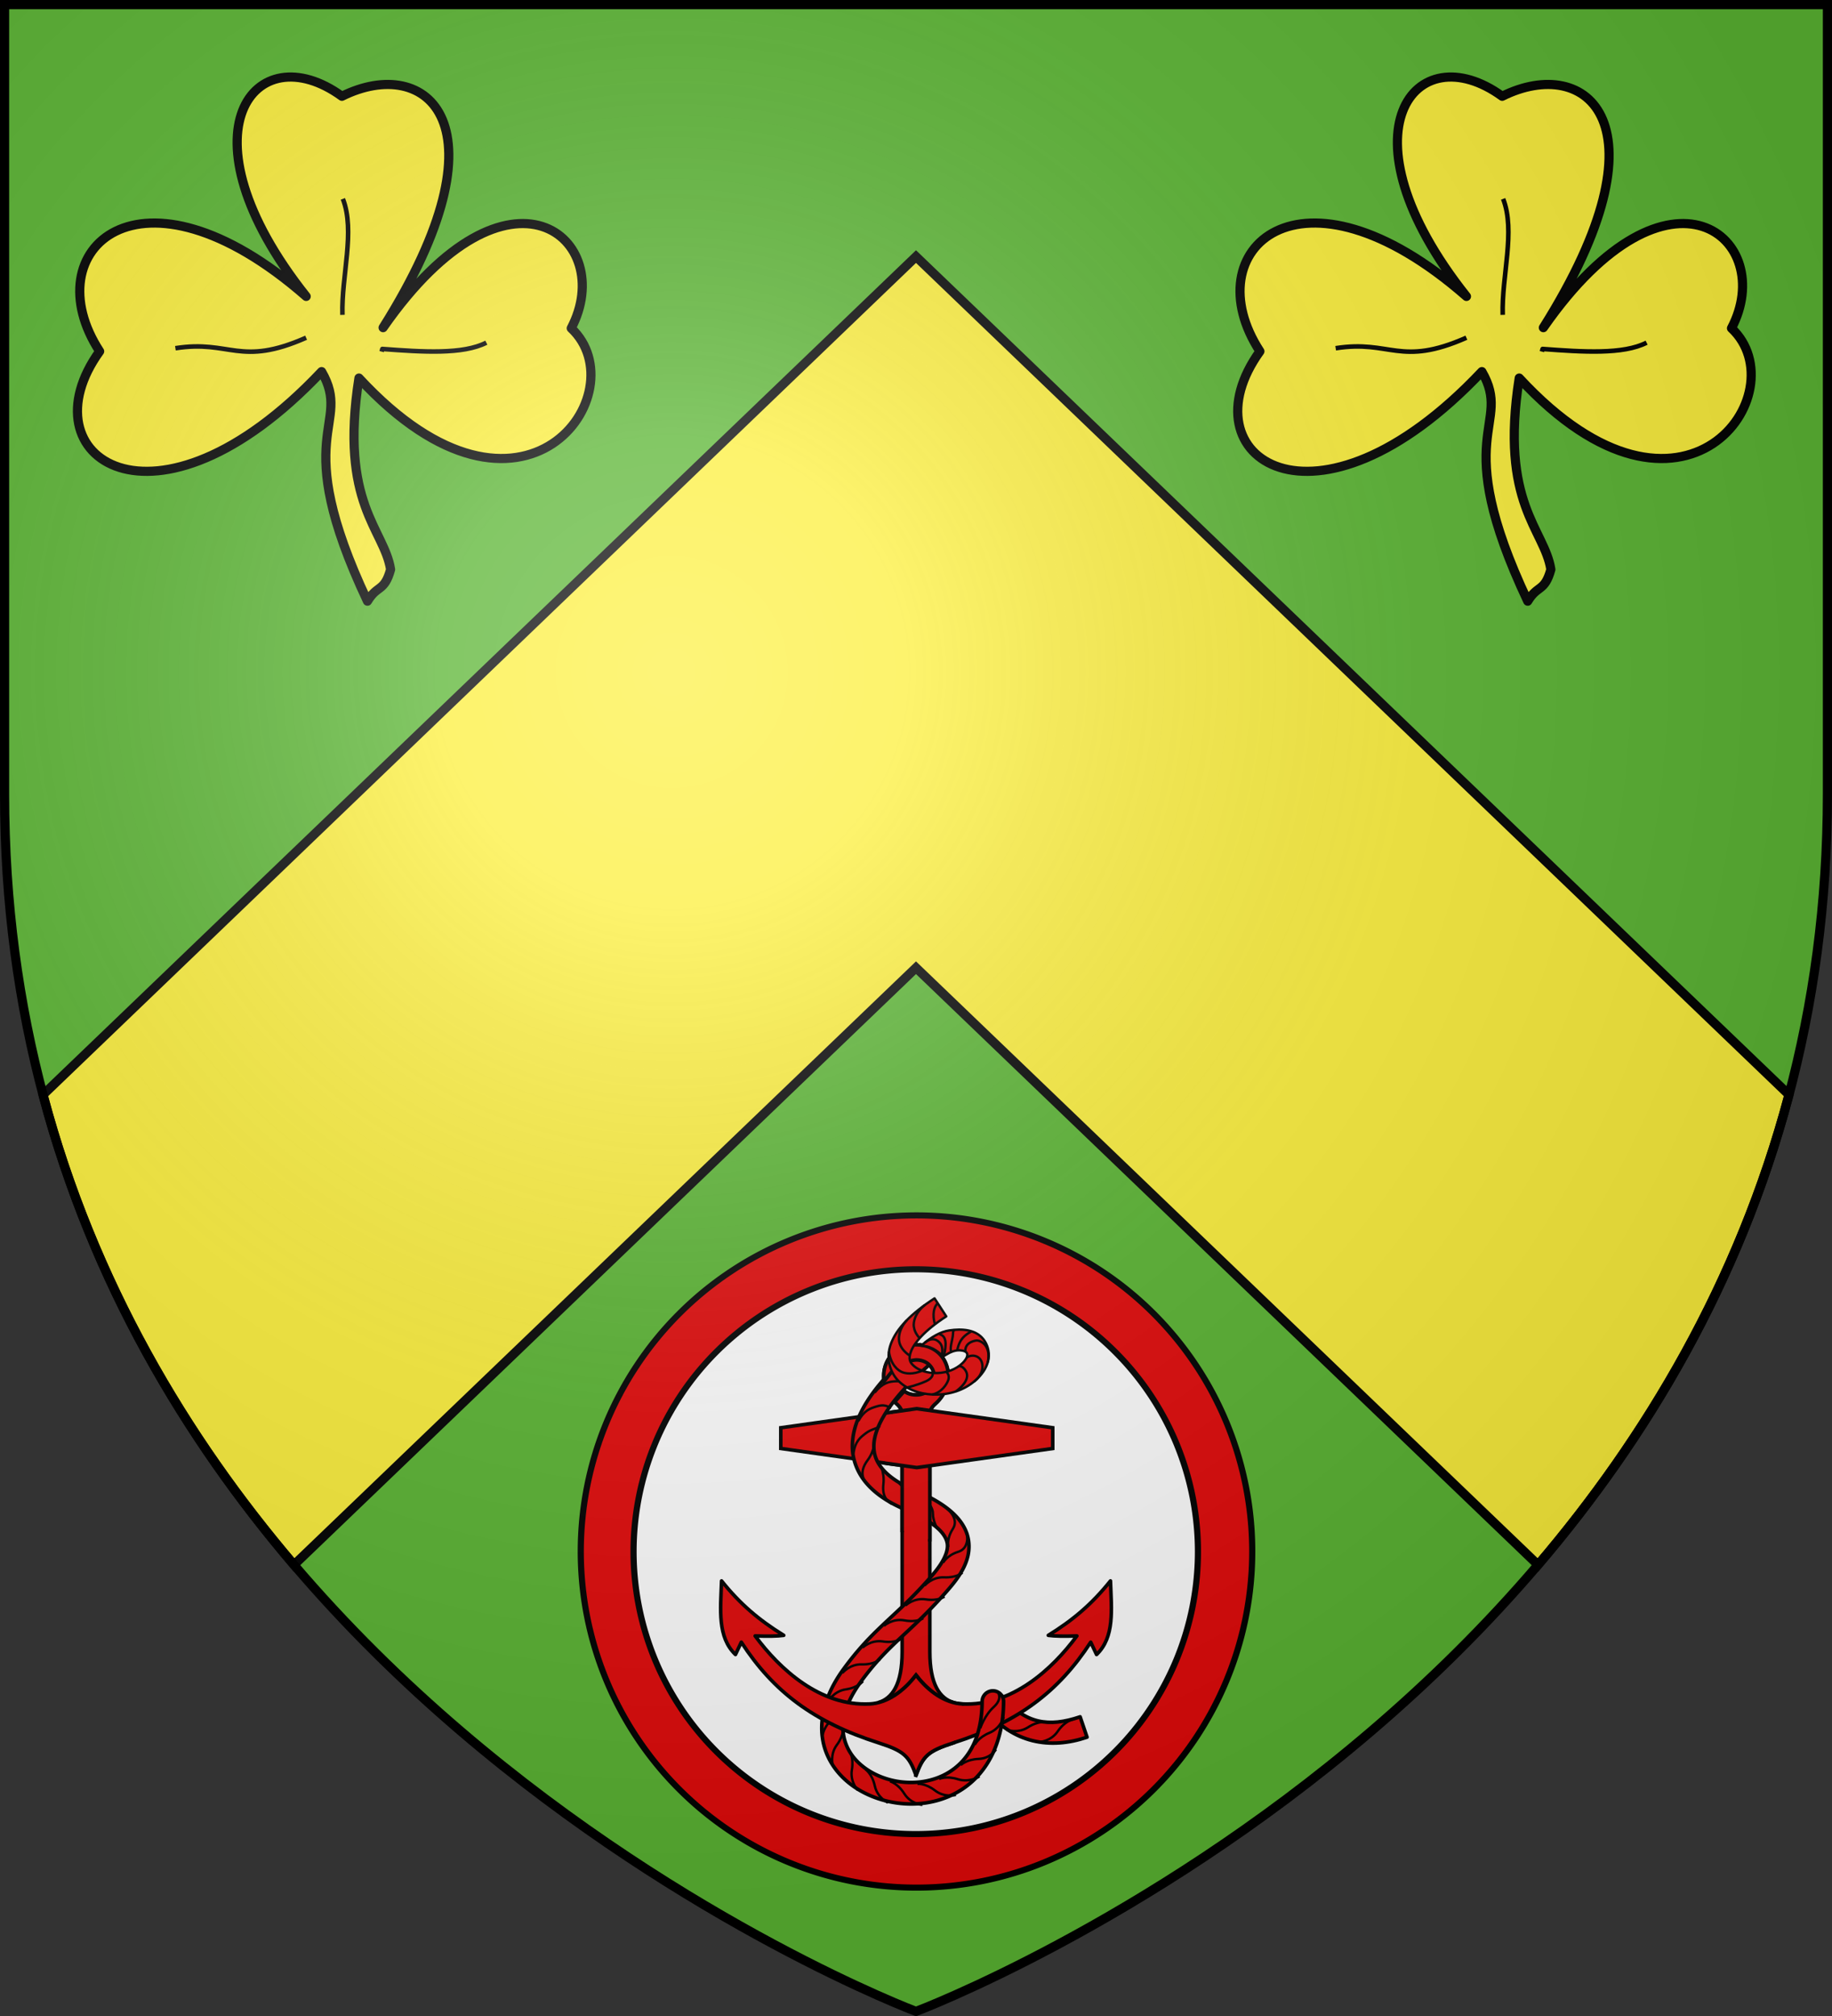
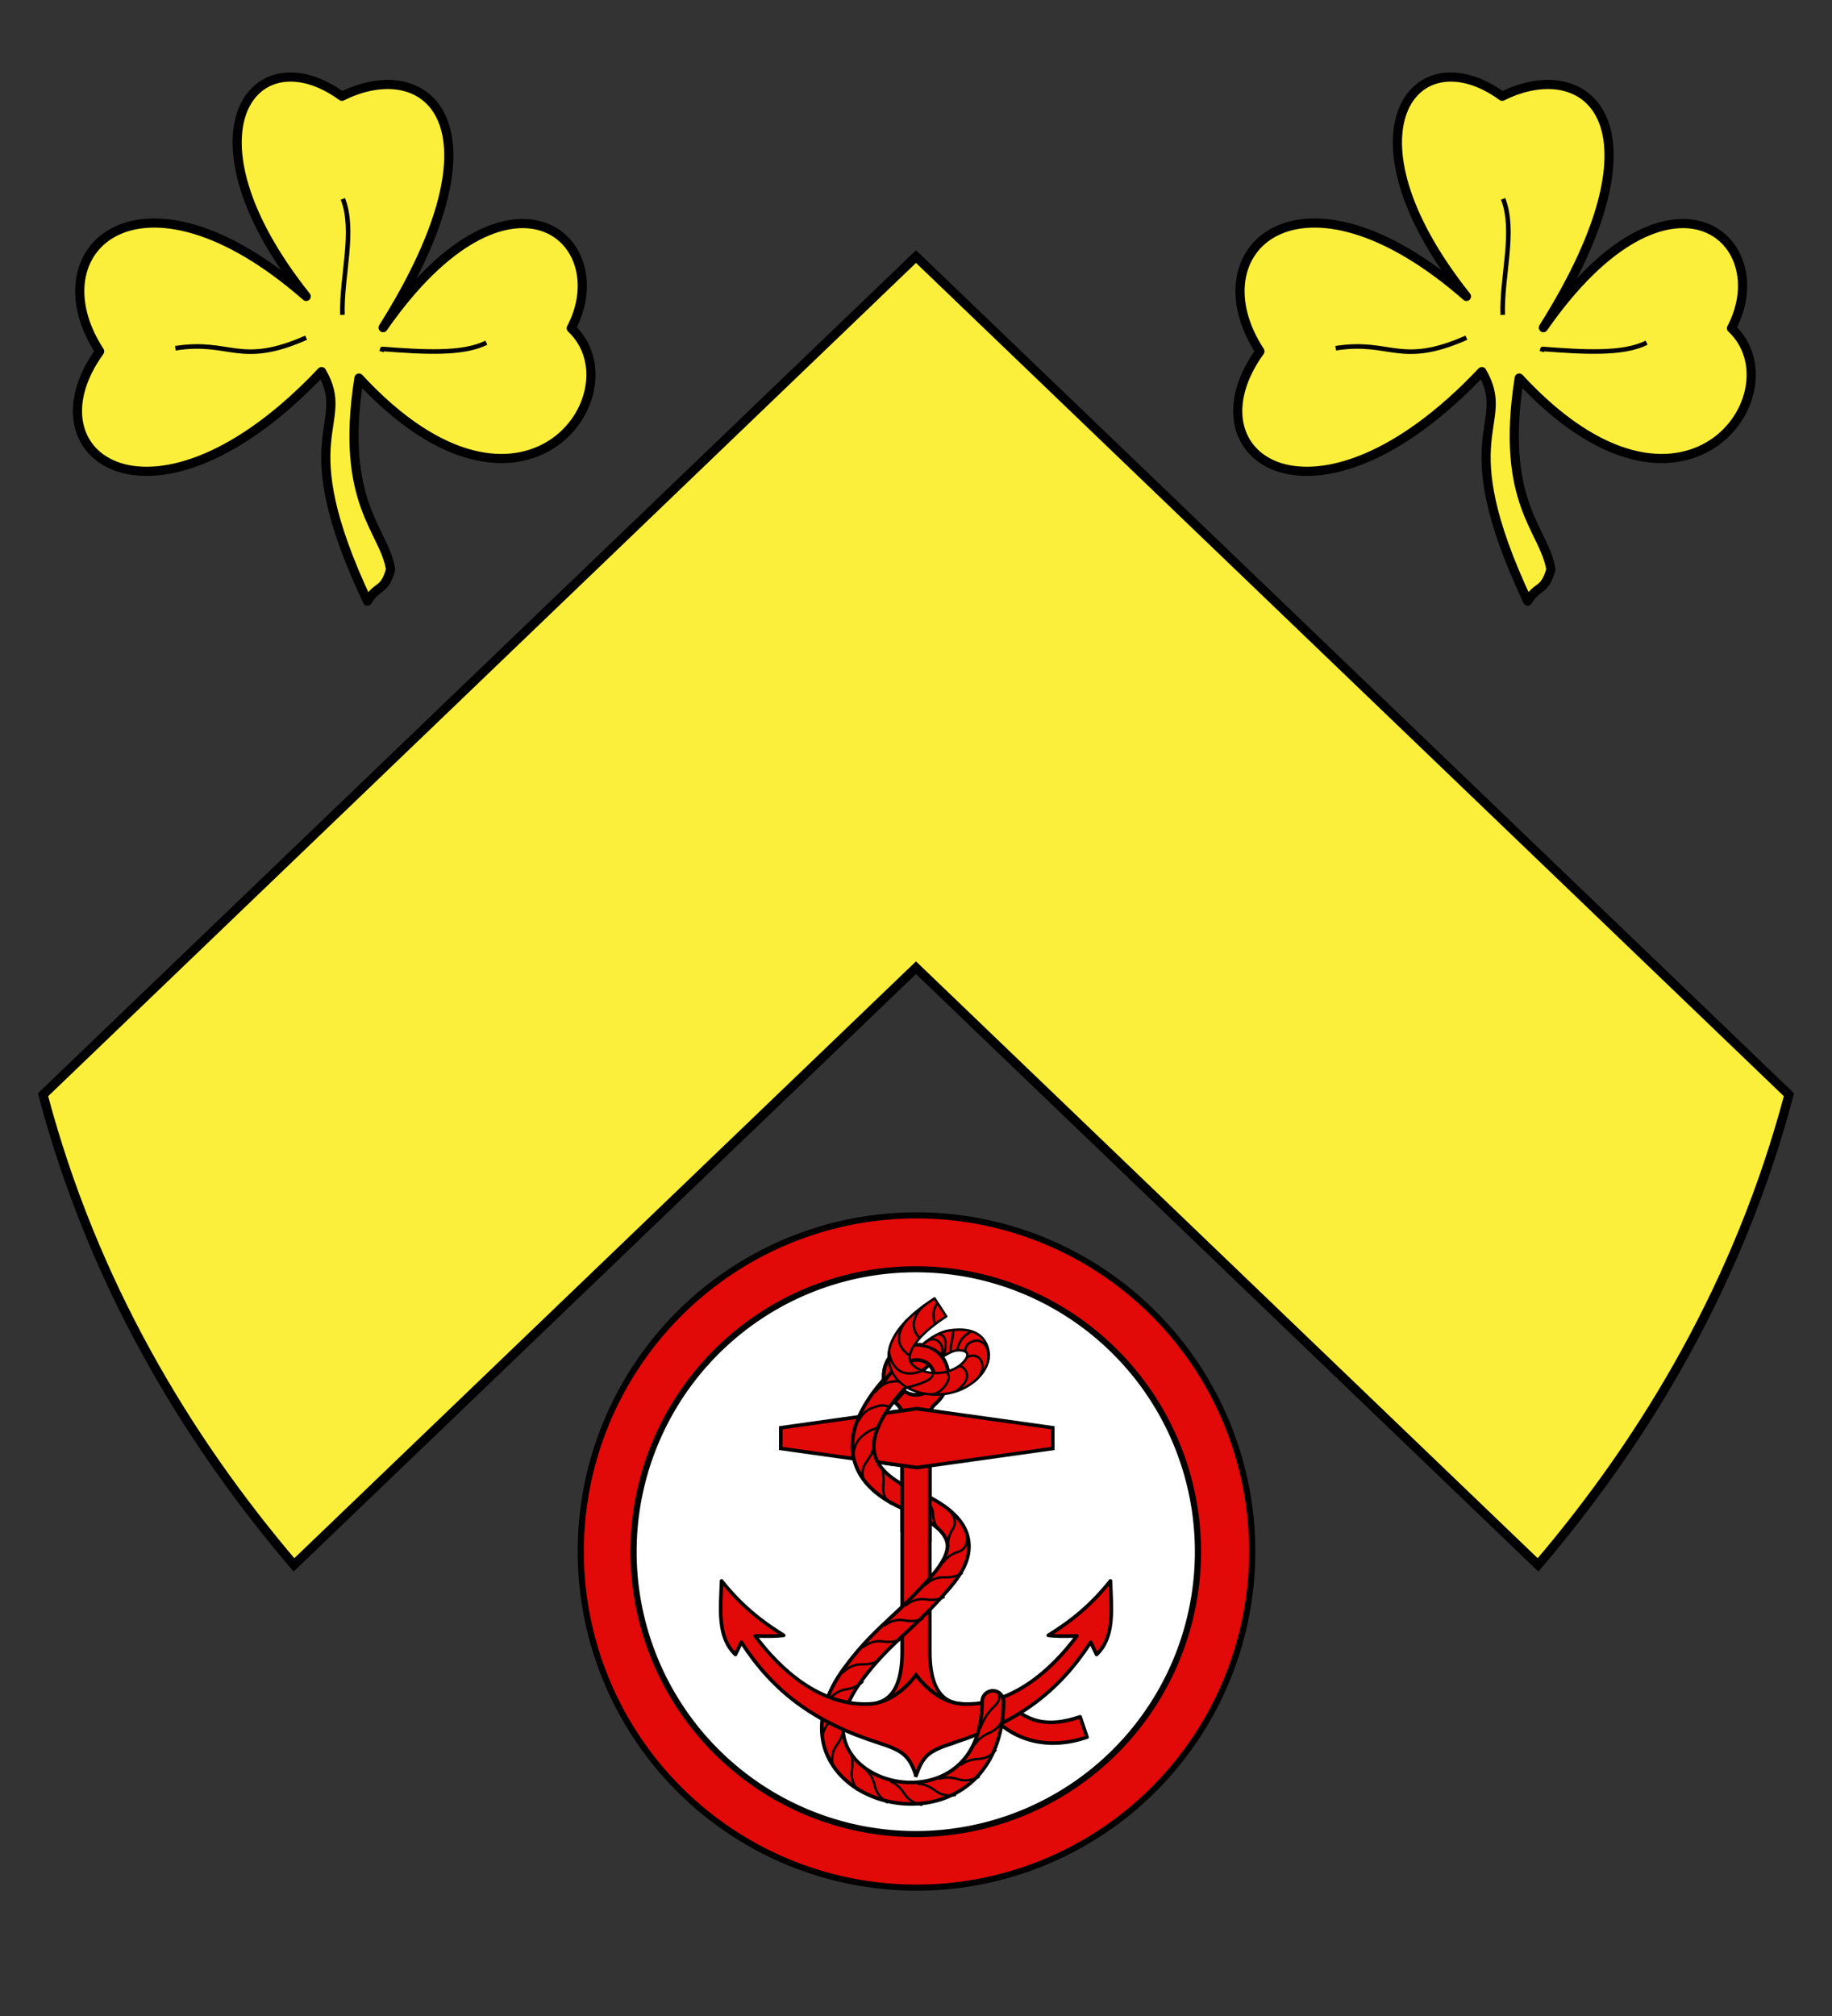
<svg xmlns="http://www.w3.org/2000/svg" xmlns:xlink="http://www.w3.org/1999/xlink" width="600" height="660" version="1.0">
  <rect width="100%" height="100%" fill="#333333" stroke="none" />
  <defs>
    <radialGradient id="c" cx="-80" cy="-80" r="405" gradientUnits="userSpaceOnUse">
      <stop offset="0" style="stop-color:#fff;stop-opacity:.31" />
      <stop offset=".19" style="stop-color:#fff;stop-opacity:.25" />
      <stop offset=".6" style="stop-color:#6b6b6b;stop-opacity:.125" />
      <stop offset="1" style="stop-color:#000;stop-opacity:.125" />
    </radialGradient>
-     <path id="a" d="M-298.5-298.5h597V-40C298.5 246.31 0 358.5 0 358.5S-298.5 246.31-298.5-40z" />
  </defs>
  <g transform="translate(300 300)">
    <use xlink:href="#a" width="600" height="660" style="fill:#5ab532" />
    <path d="M300 84 14.094 358.406C30.413 419.948 60.982 470.93 96.28 512.313L300 316.813l203.719 195.5c35.299-41.383 65.868-92.365 82.187-153.907z" style="opacity:1;fill:#fcef3c;fill-opacity:1;stroke:#000;stroke-width:3;stroke-linecap:butt;stroke-linejoin:miter;stroke-miterlimit:4;stroke-dasharray:none;stroke-opacity:1;display:inline" transform="translate(-300 -300)" />
  </g>
  <g transform="translate(300 300)">
    <path d="M-282.75 510.5a105.625 107.25 0 1 1-211.25 0 105.625 107.25 0 1 1 211.25 0z" style="opacity:1;fill:#e20909;fill-opacity:1;stroke:#000;stroke-width:1.935;stroke-linecap:butt;stroke-linejoin:round;stroke-miterlimit:4;stroke-dasharray:none;stroke-opacity:1" transform="matrix(1.041 0 0 1.026 404.462 -315.84)" />
    <path d="M-282.75 510.5a105.625 107.25 0 1 1-211.25 0 105.625 107.25 0 1 1 211.25 0z" style="opacity:1;fill:#fff;fill-opacity:1;stroke:#000;stroke-width:2.304;stroke-linecap:butt;stroke-linejoin:round;stroke-miterlimit:4;stroke-dasharray:none;stroke-opacity:1" transform="matrix(.875 0 0 .862 339.748 -232.065)" />
    <path d="m1135.188 1222.406-13.97 11.344c22.743 27.979 53.859 33.478 84.782 22.969l-5.781-17.063c-26.317 8.944-46.217 5.896-65.032-17.25z" style="opacity:1;fill:#e20909;fill-opacity:1;stroke:#000;stroke-width:3;stroke-linecap:butt;stroke-linejoin:round;stroke-miterlimit:4;stroke-dasharray:none;stroke-opacity:1" transform="matrix(.391 0 0 .391 -415.535 -222.655)" />
-     <path d="M1171.795 1244.149s-6.5-1.312-15.233 4.288c-8.616 5.525-17.681 2.16-17.681 2.16M1193.786 1241.98s-6.497 1.331-12.347 9.898c-5.773 8.453-15.432 8.898-15.432 8.898" style="fill:none;fill-opacity:1;stroke:#000;stroke-width:2;stroke-linecap:butt;stroke-linejoin:round;stroke-miterlimit:4;stroke-dasharray:none;stroke-opacity:1" transform="matrix(.391 0 0 .391 -415.535 -222.655)" />
    <path d="M.005 281.203c2.28-6.27 3.82-7.924 12.28-10.633 21.223-6.796 34.414-16.757 44.934-32.946l1.917 4.04c5.964-5.723 4.891-14.592 4.553-24.109-6.088 7.59-12.233 12.809-20.361 17.822 1.946.277 5.067.339 9.362.196-8.041 10.884-21.283 23.059-37.524 22.265-5.594-.273-11.112-4.063-15.161-9.448" style="fill:#e20909;fill-opacity:1;stroke:#000;stroke-width:1.172;stroke-linecap:square;stroke-linejoin:round;stroke-miterlimit:4;stroke-dasharray:none;stroke-opacity:1" />
    <path d="M.005 140.26c-10.764 0-14.04 12.393-6.433 19.239 2.126 1.913 1.857 2.742 1.892 5.505v75.769c0 10.64-3.23 15.265-7.837 16.626 4.606-1.162 9.004-4.523 12.378-9.009 3.367 4.478 7.755 7.842 12.353 9.009-4.604-1.361-7.824-5.986-7.824-16.626v-75.769c.034-2.763-.235-3.592 1.892-5.505 7.606-6.846 4.342-19.239-6.421-19.239zm0 4.956c8.038 0 7.995 11.438 0 11.438s-8.039-11.438 0-11.438z" style="fill:#e20909;fill-opacity:1;stroke:#000;stroke-width:1.172;stroke-linecap:square;stroke-linejoin:miter;stroke-miterlimit:4;stroke-dasharray:none;stroke-opacity:1" />
    <path d="m.247 180.457-44.53-6.25v-6.787l44.53-6.25" style="fill:#e20909;fill-opacity:1;stroke:#000;stroke-width:1.172;stroke-linecap:square;stroke-linejoin:miter;stroke-miterlimit:4;stroke-opacity:1" />
    <path d="M1.299 140.187c-14.599 12.315-21.79 22.819-22.132 32.58-.17 4.882 1.614 9.406 4.761 13.001s7.554 6.37 12.879 8.594c10.11 4.223 13.004 8.127 13.44 10.95s-1.54 6.483-4.871 10.339c-11.811 13.67-19.274 17.187-29.248 30.97-7.537 10.413-8.587 20.517-5.042 28.27 3.545 7.755 11.138 12.823 19.507 14.783 8.369 1.961 17.768.867 25.269-4.406s12.727-14.76 12.83-28.174a3.516 3.516 0 1 0-7.032-.061c-.09 11.685-4.252 18.557-9.839 22.485s-12.984 4.877-19.629 3.32-12.286-5.575-14.71-10.876c-2.423-5.301-2.178-12.218 4.334-21.216 9.318-12.875 16.522-16.2 28.882-30.505 3.777-4.371 7.468-9.687 6.494-16.004-.973-6.317-6.567-11.717-17.676-16.357-4.653-1.944-8.136-4.276-10.302-6.75s-3.125-4.986-3.015-8.118c.219-6.264 5.71-15.712 19.629-27.454z" style="fill:#e20909;fill-opacity:1;stroke:#000;stroke-width:1.172;stroke-linecap:round;stroke-linejoin:round;stroke-miterlimit:4;stroke-dasharray:none;stroke-opacity:1" />
    <path d="M712.436 1263.08s2.654-6.077 12.25-10.019c9.468-3.889 11.912-13.244 11.912-13.244M700.592 1280.134s4.573-4.803 14.938-5.225c10.227-.416 14.56-7.856 14.56-7.856M682.447 1291.728s5.94-2.95 15.824.199c9.753 3.107 18.042-2.324 18.042-2.324M664.299 1295.786s6.59-.74 14.801 5.599c8.102 6.255 17.426 3.693 17.426 3.693M641.34 1293.69s6.446 1.558 11.994 10.324c5.474 8.649 15.112 9.43 15.112 9.43M620.883 1283.708s5.525 3.669 7.74 13.803c2.186 10 10.975 14.03 10.975 14.03M607.426 1268.282s3.748 5.471 2.005 15.697c-1.72 10.09 4.92 17.12 4.92 17.12M602.216 1248.24s.855 6.576-5.34 14.897c-6.113 8.21-3.389 17.488-3.389 17.488M716.98 1249.213s3.464-10.647 11.133-17.633c7.567-6.893 3.907-11.762 3.907-11.762M606.529 1229.279s-2.005 6.322-11.136 11.245c-9.01 4.857-10.462 14.417-10.462 14.417M618.66 1209.936s-4.046 5.255-14.31 6.758c-10.128 1.483-14.762 9.97-14.762 9.97M633.008 1191.582s-4.897 4.473-15.266 4.17c-10.232-.298-16.269 7.255-16.269 7.255M651.028 1174.296s-5.405 3.842-15.66 2.279c-10.12-1.543-17.032 5.217-17.032 5.217M669.195 1157.195s-5.536 3.651-15.73 1.73c-10.06-1.895-17.204 4.62-17.204 4.62M686.996 1139.055s-5.405 3.842-15.66 2.278c-10.12-1.543-17.032 5.218-17.032 5.218M702.036 1118.985s-4.974 4.387-15.337 3.903c-10.224-.476-16.393 6.97-16.393 6.97M705.716 1085.378s2.861 12.968-7.041 16.058c-9.771 3.049-12.8 9.214-12.8 9.214M689.107 1065.41s10.527 8.094 4.928 16.827c-5.526 8.616-3.883 15.286-3.883 15.286M664.24 1051.692c3.483 1.84 13.075 10.628 13.053 17.532-.022 6.907 3.91 13.112 3.91 13.112M648.882 1044.064s5.46 3.765 7.498 13.937c2.01 10.036 10.728 14.22 10.728 14.22M642.935 1061.461c-4.51-2.681-8.182-6.836-7.124-16.583.66-6.08-.372-9.188-1.149-12.995M620.403 1042.848c-2.565-4.577-3.669-10.012 2.121-17.924 3.612-4.935 4.272-8.143 5.503-11.828M610.71 1019.216c1.615-10.525 5.72-13.452 10.506-17.063 4.883-3.683 8.744-3.383 11.653-5.96M614.79 992.127c5.116-9.338 9.975-10.685 15.707-12.44 5.848-1.792 8.458-.111 11.756 1.309M628.5 968.237c6.66-8.307 12.066-9.255 17.63-9.524 6.108-.295 8.347 1.36 11.349 3.33" style="fill:none;fill-opacity:1;stroke:#000;stroke-width:2;stroke-linecap:butt;stroke-linejoin:round;stroke-miterlimit:4;stroke-dasharray:none;stroke-opacity:1" transform="matrix(.391 0 0 .391 -259.285 -222.655)" />
    <path d="M4.534 204.066v-39.062c.034-2.763-.235-3.592 1.892-5.505 7.606-6.846 4.342-19.239-6.421-19.239-7.476 0-11.335 5.98-10.45 11.927 1.455-1.612 2.76-3.973 4.822-4.98 1.526-.746 3.046-1.775 5.628-1.99 8.038 0 7.995 11.437 0 11.437-1.603 0-2.883-.46-3.845-1.196a73 73 0 0 0-3.113 3.528c.17.171.341.347.525.513 2.126 1.913 1.857 2.742 1.892 5.505v36.047" style="fill:#e20909;fill-opacity:1;stroke:#000;stroke-width:1.172;stroke-linecap:square;stroke-linejoin:miter;stroke-miterlimit:4;stroke-dasharray:none;stroke-opacity:1" />
    <path d="M15.166 257.838c-5.594-.273-11.112-4.063-15.161-9.448-4.05 5.385-9.567 9.175-15.161 9.448-16.241.794-29.483-11.38-37.525-22.265q6.443.216 9.363-.196c-8.129-5.013-14.274-10.231-20.361-17.822-.339 9.517-1.411 18.386 4.553 24.11l1.916-4.041c10.52 16.19 23.712 26.15 44.935 32.946 8.459 2.71 10 4.363 12.28 10.633 2.28-6.27 3.82-7.924 12.28-10.633" style="fill:#e20909;fill-opacity:1;stroke:#000;stroke-width:1.172;stroke-linecap:square;stroke-linejoin:round;stroke-miterlimit:4;stroke-dasharray:none;stroke-opacity:1" />
    <path d="m-10.29 178.978 10.537 1.48 44.532-6.25v-6.788L.247 161.17l-7.814 1.097" style="fill:#e20909;fill-opacity:1;stroke:#000;stroke-width:1.172;stroke-linecap:square;stroke-linejoin:miter;stroke-miterlimit:4;stroke-opacity:1" />
    <path d="M1078.281 889.281c-20.28 13.139-31.78 25.408-36.5 37.907s-.624 25.346 7.75 32.625c8.374 7.278 19.817 10.386 31.5 10.03s23.939-4.398 33.25-13.468c5.133-5 8.4-10.67 9.25-16.594.851-5.923-.922-11.78-4.156-16.031-6.469-8.503-18.087-9.182-28.719-7.625-7.258 1.063-14.902 5.3-23.625 12.781 7.124.25 13.156 3.466 18.311 9.059 3.586-1.983 6.887-4.5 11.97-5.121 2.375-.29 6.496.204 7.72 1.812.611.804.825 1.38.656 2.563-.17 1.183-.924 3.314-3.938 6.25-5.491 5.348-13.421 8.136-21.281 8.375s-15.303-2.303-19.125-5.625c-3.823-3.323-5.237-6.017-2.719-12.688 2.518-6.67 10.992-17.186 29.469-29.156z" style="opacity:1;fill:#e20909;fill-opacity:1;stroke:#000;stroke-width:2;stroke-linecap:butt;stroke-linejoin:round;stroke-miterlimit:4;stroke-dasharray:none;stroke-opacity:1" transform="matrix(.391 0 0 .391 -415.535 -222.655)" />
    <path d="M1070.125 926.429c6.195-5.158 10.758-2.46 13.145.828 1.517 2.091 2.047 6.194 1.091 9.335" style="fill:none;fill-opacity:1;stroke:#000;stroke-width:2;stroke-linecap:butt;stroke-linejoin:round;stroke-miterlimit:4;stroke-dasharray:none;stroke-opacity:1" transform="matrix(.391 0 0 .391 -415.535 -222.655)" />
    <path d="M1142.277 940.303c2.728 7.585-.816 16.01-4.967 19.723-2.45 2.19-6.907 4.314-10.744 3.182" style="fill:none;fill-opacity:1;stroke:#fff;stroke-width:2;stroke-linecap:butt;stroke-linejoin:round;stroke-miterlimit:4;stroke-dasharray:none;stroke-opacity:1" transform="matrix(.391 0 0 .391 -415.535 -222.655)" />
    <path d="M1057.583 937.305c-5.072-3.356-7.563-7.148-8.569-10.385-1.005-3.236-1.427-10.908 6.092-19.383" style="fill:none;fill-opacity:1;stroke:#000;stroke-width:2;stroke-linecap:butt;stroke-linejoin:round;stroke-miterlimit:4;stroke-dasharray:none;stroke-opacity:1" transform="matrix(.391 0 0 .391 -415.535 -222.655)" />
    <path d="M1088.069 950.803c1.282 1.136 2.879 3.417 1.705 6.855-1.161 3.402-5.373 10.392-13.345 12.144M1076.626 951.744s1.503 3.787-5.782 7.059c-7.147 3.21-15.53 5.124-15.53 5.124M1098.473 946.17c2.315-.606 4.902 1.686 6.304 4.506s2.05 8.506-8.58 16.538M1105.181 938.899c1.698-1.486 7.04-3.072 10.759.697 3.744 3.795 4.01 12.83-4.515 19.333" style="opacity:1;fill:none;fill-opacity:1;stroke:#000;stroke-width:2;stroke-linecap:butt;stroke-linejoin:round;stroke-miterlimit:4;stroke-dasharray:none;stroke-opacity:1" transform="matrix(.391 0 0 .391 -415.535 -222.655)" />
    <path d="M1104.115 933.787c-.507-6.78 5.9-8.758 9.075-9.18 3.314-.44 12.783 3.906 9.668 18.284M1092.979 934.002c-3.025-.303.651-10.91.71-14.355.06-3.445.623-3.337 1.26-4.053M1086.014 937.602c2.478-9.717 2.34-16.82-3.495-18.225M1097.267 932.862c1.88-9.727 6.7-12.924 11.662-15.805" style="opacity:1;fill:none;fill-opacity:1;stroke:#000;stroke-width:2;stroke-linecap:butt;stroke-linejoin:round;stroke-miterlimit:4;stroke-dasharray:none;stroke-opacity:1" transform="matrix(.391 0 0 .391 -415.535 -222.655)" />
    <path d="M1067.48 950.042c-7.205 2.997-13.11 2.374-16.476.963-3.367-1.412-9.274-5.919-10.933-17.126M1065.367 922.204c-2.853-3.391-4.075-6.364-4.463-9.418-.389-3.054.488-10.99 9.364-18.03" style="fill:none;fill-opacity:1;stroke:#000;stroke-width:2;stroke-linecap:butt;stroke-linejoin:round;stroke-miterlimit:4;stroke-dasharray:none;stroke-opacity:1" transform="matrix(.391 0 0 .391 -415.535 -222.655)" />
    <path d="M1080.914 893.33c-4.95 5.18-3.492 13.547-2.322 17.714" style="opacity:1;fill:none;fill-opacity:1;stroke:#000;stroke-width:2;stroke-linecap:butt;stroke-linejoin:round;stroke-miterlimit:4;stroke-dasharray:none;stroke-opacity:1" transform="matrix(.391 0 0 .391 -415.535 -222.655)" />
    <g id="b" style="fill:#5ab532;stroke:#000;stroke-width:3.734;stroke-linejoin:round;stroke-miterlimit:4;stroke-dasharray:none;stroke-opacity:1;display:inline">
      <path d="M-257.855 171.124c30.819-85.152 83.398-59.604 74.358-19.642 33.37 17.882 5.413 95.095-78.567 42.09 5.484 51.724 25.962 56.988 32.697 72.21-.057 9.573-3.664 7.44-5.785 14.966-49.438-58.44-24.125-67.647-42.345-85.773-47.24 87.443-108.718 65.175-89.792 15.432-36.838-33.097-5.244-83.344 75.762-43.492-68.978-51.103-47.947-98.524-7.015-82.777 29.042-25.637 69.814-7.008 40.687 86.986z" style="fill:#fcef3c;fill-opacity:1;fill-rule:evenodd;stroke:#000;stroke-width:3.744;stroke-linecap:butt;stroke-linejoin:round;stroke-miterlimit:4;stroke-dasharray:none;stroke-opacity:1" transform="matrix(.774 .207 -.207 .774 60.47 -271.808)" />
      <path d="M-215.499 166.148c-8.01 7.218-24.114 10.39-40.406 13.468v1.123M-287.332 124.54c8.388 11.44 7.504 30.566 12.074 45.825M-287.188 183.228c-23.199 18.658-29.693 8.706-50.508 17.958" style="fill:none;fill-opacity:1;fill-rule:evenodd;stroke:#000;stroke-width:1.867;stroke-linecap:butt;stroke-linejoin:round;stroke-miterlimit:4;stroke-dasharray:none;stroke-opacity:1" transform="matrix(.774 .207 -.207 .774 60.47 -271.808)" />
    </g>
    <use xlink:href="#b" width="600" height="660" transform="translate(380)" />
  </g>
  <use xlink:href="#a" width="600" height="660" style="fill:url(#c)" transform="translate(300 300)" />
  <use xlink:href="#a" width="600" height="660" style="fill:none;stroke:#000;stroke-width:3" transform="translate(300 300)" />
</svg>